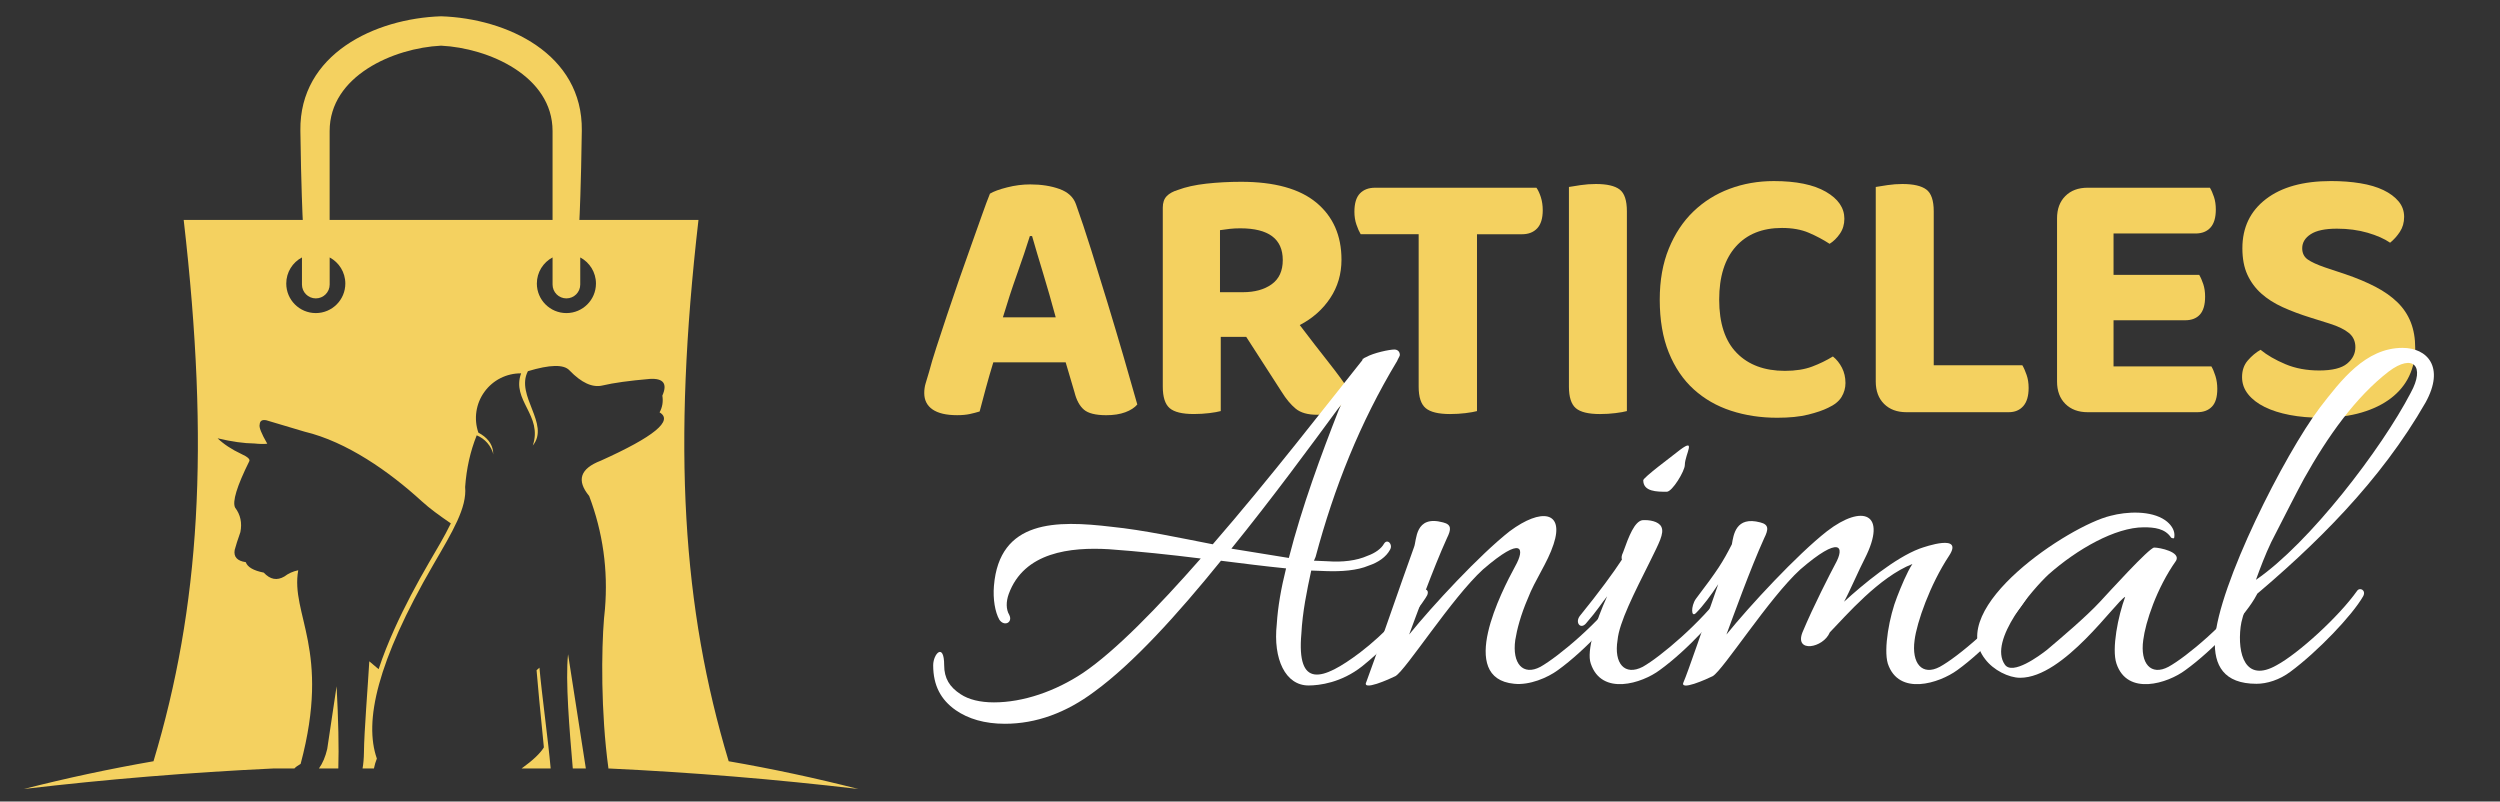
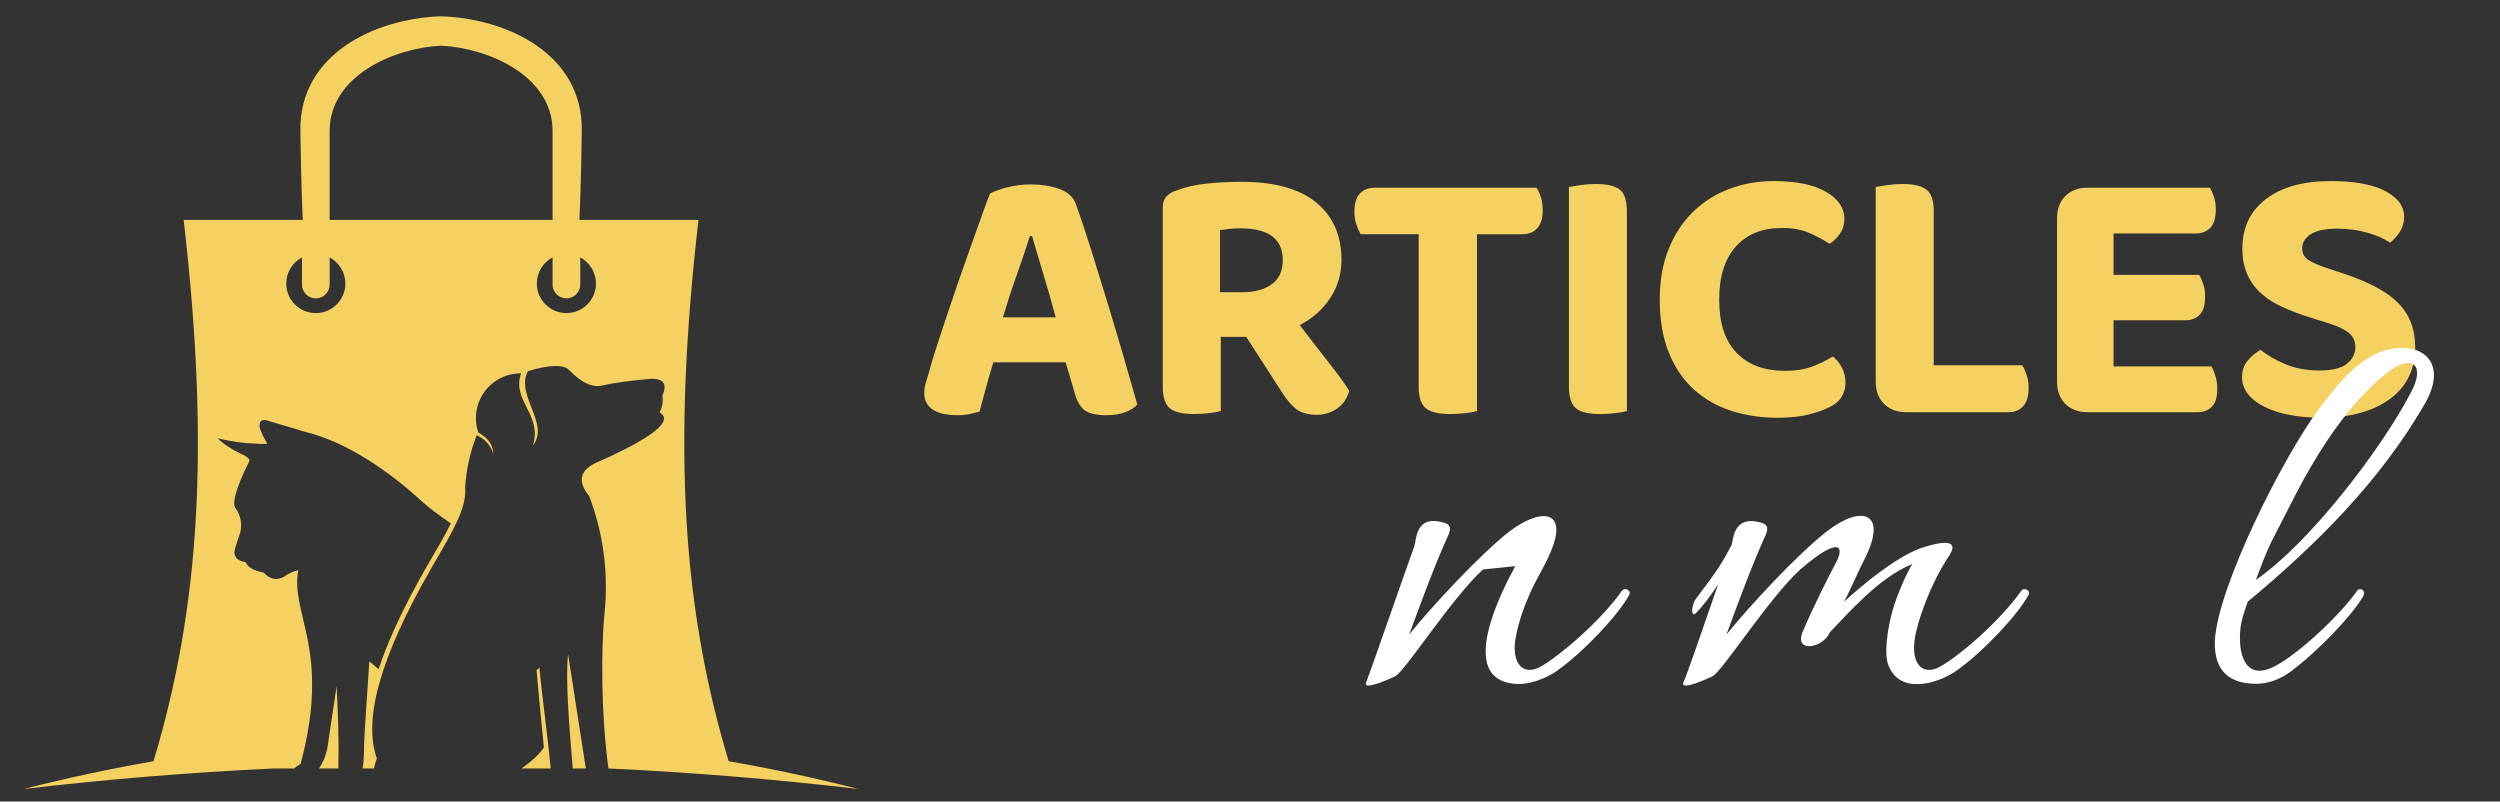
<svg xmlns="http://www.w3.org/2000/svg" version="1.1" id="Calque_1" x="0px" y="0px" width="174.667px" height="56px" viewBox="0 0 174.667 56" enable-background="new 0 0 174.667 56" xml:space="preserve">
  <rect x="0" y="0" width="174.667" height="56" fill="#333333" stroke="none" />
  <path fill-rule="evenodd" clip-rule="evenodd" fill="#F4D160" d="M23.031,15.367c0-3.203,0-5.273,0-6.212  c0-3.85,4.47-5.802,7.785-5.964c3.318,0.163,7.79,2.115,7.79,5.964c0,0.939,0,3.01,0,6.212H23.031L23.031,15.367z M42.553,53.692  c5.816,0.273,11.625,0.751,17.416,1.432c-2.999-0.766-6.021-1.411-9.059-1.938c-3.236-10.758-3.94-21.917-2.11-37.818h-8.319  c0.005-0.028,0.118-2.409,0.168-6.248c0.069-5.35-5.217-7.831-9.833-7.982c-4.612,0.152-9.899,2.633-9.83,7.982  c0.049,3.839,0.163,6.22,0.167,6.248h-8.319c1.831,15.901,1.126,27.061-2.11,37.818c-3.037,0.527-6.058,1.173-9.058,1.938  c5.791-0.681,11.599-1.158,17.416-1.432h1.485c0.094-0.104,0.24-0.21,0.437-0.321c2.133-7.985-0.722-10.426-0.167-13.529  c-0.374,0.077-0.694,0.225-0.963,0.432c-0.521,0.308-1.001,0.216-1.445-0.267c-0.717-0.141-1.137-0.385-1.258-0.73  c-0.601-0.088-0.859-0.373-0.774-0.855c0.077-0.295,0.209-0.708,0.398-1.244c0.128-0.649,0.007-1.22-0.367-1.71  c-0.21-0.415,0.122-1.498,0.992-3.251c0.062-0.133-0.122-0.3-0.553-0.497c-0.685-0.322-1.239-0.688-1.665-1.098  c0.993,0.236,1.849,0.356,2.568,0.362c0.363,0.039,0.664,0.045,0.903,0.017c-0.414-0.717-0.59-1.163-0.53-1.338  c0.012-0.256,0.164-0.356,0.457-0.302c1.546,0.466,2.438,0.732,2.674,0.797c2.955,0.706,5.926,2.791,8.183,4.855  c0.576,0.529,1.281,1.032,2.042,1.554c-0.448,0.926-1.003,1.838-1.517,2.724c-0.875,1.509-1.704,3.059-2.421,4.65  c-0.412,0.914-0.793,1.854-1.108,2.813c-0.216-0.188-0.435-0.368-0.651-0.55c-0.084,1.515-0.367,5.009-0.374,6.353  c-0.006,0.432-0.04,0.811-0.098,1.136h0.795c0.049-0.246,0.118-0.477,0.203-0.69l0.001-0.004c-0.903-2.581,0-6.745,3.942-13.541  c1.36-2.343,2.36-3.986,2.227-5.438c0.092-1.279,0.356-2.48,0.809-3.605c0.578,0.24,1.009,0.734,1.168,1.339  c-0.017-0.075-0.026-0.152-0.028-0.231c-0.073-0.536-0.416-0.97-1.025-1.297c-0.331-0.961-0.174-2.021,0.421-2.845  c0.594-0.824,1.551-1.307,2.566-1.296c-0.695,1.894,1.534,2.932,0.814,5.046c1.229-1.519-1.231-3.485-0.34-5.197  c1.538-0.465,2.505-0.486,2.902-0.059c0.842,0.875,1.616,1.228,2.321,1.055c0.752-0.179,1.851-0.332,3.295-0.456  c0.952-0.056,1.244,0.334,0.876,1.168c0.067,0.424,0.002,0.812-0.195,1.169c0.983,0.576-0.386,1.701-4.107,3.376  c-1.443,0.554-1.714,1.375-0.811,2.466c0.96,2.545,1.328,5.174,1.104,7.883l0,0l0,0.003c-0.019,0.228-0.042,0.458-0.068,0.686  c-0.177,2.158-0.232,6.495,0.311,10.469H42.553L42.553,53.692z M36.439,53.692c0.788-0.565,1.308-1.059,1.56-1.476  c-0.263-2.618-0.432-4.414-0.511-5.388c0.066-0.061,0.133-0.12,0.201-0.181c0.156,1.796,0.623,5.18,0.784,7.044H36.439  L36.439,53.692z M40.019,53.692c-0.227-2.641-0.527-6.181-0.33-7.982l1.242,7.982H40.019L40.019,53.692z M22.282,53.692  c0.258-0.362,0.452-0.814,0.58-1.362l0.655-4.383c0.125,2.367,0.166,4.283,0.12,5.745H22.282L22.282,53.692z M38.606,17.985v1.896  l0,0c0,0.534,0.432,0.967,0.967,0.967s0.967-0.433,0.967-0.967v-1.895c0.652,0.346,1.098,1.033,1.098,1.824  c0,1.14-0.925,2.064-2.065,2.064c-1.141,0-2.065-0.924-2.065-2.064C37.508,19.019,37.953,18.332,38.606,17.985L38.606,17.985z   M23.031,17.985c0.651,0.347,1.096,1.033,1.096,1.825c0,1.14-0.923,2.064-2.063,2.064c-1.141,0-2.064-0.924-2.064-2.064  c0-0.792,0.443-1.478,1.097-1.824v1.895c0,0.534,0.434,0.967,0.968,0.967c0.534,0,0.968-0.433,0.968-0.967l0,0V17.985z" />
  <g>
    <g>
      <path fill="#F4D160" d="M74.455,25.316h-5.056c-0.189,0.619-0.366,1.23-0.529,1.832c-0.164,0.603-0.306,1.135-0.426,1.6    c-0.224,0.068-0.456,0.129-0.697,0.181c-0.241,0.051-0.533,0.078-0.877,0.078c-0.757,0-1.329-0.134-1.715-0.4    c-0.387-0.266-0.581-0.649-0.581-1.148c0-0.24,0.034-0.473,0.103-0.696c0.069-0.223,0.146-0.481,0.232-0.774    c0.12-0.464,0.292-1.041,0.516-1.729c0.224-0.688,0.469-1.432,0.735-2.231s0.546-1.621,0.838-2.463s0.576-1.647,0.852-2.412    c0.275-0.765,0.524-1.466,0.748-2.103c0.223-0.636,0.413-1.144,0.567-1.522c0.258-0.155,0.658-0.301,1.2-0.438    c0.542-0.138,1.079-0.207,1.612-0.207c0.774,0,1.458,0.107,2.051,0.322c0.593,0.215,0.976,0.572,1.148,1.071    c0.327,0.912,0.679,1.969,1.058,3.173c0.378,1.204,0.761,2.442,1.148,3.715c0.387,1.273,0.761,2.528,1.123,3.767    c0.361,1.238,0.679,2.348,0.954,3.328c-0.189,0.224-0.469,0.404-0.838,0.542c-0.37,0.137-0.813,0.207-1.329,0.207    c-0.739,0-1.26-0.129-1.561-0.387c-0.301-0.258-0.521-0.662-0.658-1.212L74.455,25.316z M71.953,16.494    c-0.241,0.774-0.538,1.655-0.89,2.644c-0.353,0.989-0.684,1.999-0.993,3.031h3.689c-0.292-1.083-0.589-2.12-0.89-3.109    c-0.301-0.989-0.555-1.844-0.761-2.566H71.953z" />
      <path fill="#F4D160" d="M93.725,18.145c0,0.998-0.262,1.892-0.787,2.683c-0.525,0.792-1.234,1.419-2.128,1.883    c0.705,0.929,1.38,1.802,2.025,2.619c0.645,0.817,1.123,1.475,1.432,1.973c-0.155,0.551-0.443,0.968-0.864,1.251    c-0.422,0.284-0.882,0.425-1.38,0.425c-0.654,0-1.152-0.142-1.496-0.425c-0.344-0.284-0.671-0.675-0.98-1.174l-2.477-3.844h-1.78    v5.185c-0.189,0.052-0.456,0.099-0.8,0.142c-0.344,0.042-0.705,0.064-1.083,0.064c-0.809,0-1.372-0.138-1.689-0.413    c-0.318-0.275-0.478-0.774-0.478-1.497V14.507c0-0.344,0.09-0.61,0.271-0.799c0.181-0.189,0.442-0.335,0.787-0.438    c0.55-0.207,1.213-0.353,1.987-0.439c0.773-0.085,1.582-0.129,2.425-0.129c2.338,0,4.093,0.486,5.263,1.458    C93.14,15.131,93.725,16.459,93.725,18.145z M86.837,20.415c0.826,0,1.496-0.185,2.012-0.555c0.516-0.37,0.774-0.933,0.774-1.689    c0-1.479-0.989-2.219-2.967-2.219c-0.275,0-0.525,0.013-0.748,0.039c-0.224,0.026-0.447,0.056-0.671,0.09v4.334H86.837z" />
      <path fill="#F4D160" d="M103.193,16.365v12.357c-0.189,0.052-0.456,0.099-0.8,0.142c-0.344,0.042-0.705,0.064-1.083,0.064    c-0.809,0-1.376-0.138-1.703-0.413s-0.49-0.774-0.49-1.497V16.365h-4.05c-0.103-0.171-0.202-0.395-0.297-0.67    c-0.095-0.275-0.142-0.576-0.142-0.903c0-0.584,0.129-1.01,0.387-1.277c0.258-0.266,0.61-0.399,1.058-0.399h11.273    c0.121,0.172,0.225,0.396,0.311,0.67c0.086,0.275,0.129,0.577,0.129,0.903c0,0.568-0.129,0.989-0.387,1.264    c-0.258,0.275-0.611,0.413-1.059,0.413H103.193z" />
      <path fill="#F4D160" d="M111.783,28.928c-0.809,0-1.372-0.138-1.689-0.413c-0.318-0.275-0.478-0.774-0.478-1.497V13.063    c0.189-0.034,0.46-0.078,0.813-0.129c0.353-0.052,0.71-0.078,1.071-0.078c0.773,0,1.328,0.129,1.663,0.387    c0.336,0.258,0.503,0.765,0.503,1.522v13.956c-0.189,0.052-0.455,0.099-0.799,0.142C112.522,28.906,112.161,28.928,111.783,28.928    z" />
      <path fill="#F4D160" d="M128.86,15.281c0,0.396-0.103,0.744-0.31,1.045c-0.206,0.301-0.447,0.538-0.722,0.709    c-0.447-0.292-0.934-0.55-1.458-0.774c-0.524-0.223-1.147-0.335-1.87-0.335c-1.376,0-2.451,0.435-3.225,1.303    c-0.774,0.869-1.161,2.103-1.161,3.702c0,1.651,0.408,2.894,1.226,3.728c0.816,0.834,1.938,1.251,3.366,1.251    c0.739,0,1.372-0.099,1.896-0.296s1.01-0.434,1.457-0.709c0.259,0.207,0.469,0.469,0.633,0.787    c0.163,0.319,0.245,0.675,0.245,1.071c0,0.344-0.091,0.667-0.271,0.967c-0.181,0.301-0.494,0.555-0.941,0.761    c-0.344,0.172-0.809,0.331-1.393,0.477c-0.585,0.146-1.308,0.219-2.167,0.219c-1.152,0-2.228-0.163-3.225-0.49    c-0.998-0.326-1.866-0.825-2.605-1.496c-0.74-0.671-1.32-1.526-1.742-2.567c-0.421-1.04-0.632-2.274-0.632-3.702    c0-1.342,0.211-2.528,0.632-3.56c0.422-1.032,0.993-1.896,1.716-2.593c0.723-0.696,1.564-1.225,2.528-1.586    c0.963-0.361,1.995-0.542,3.096-0.542c1.564,0,2.777,0.25,3.638,0.748C128.431,13.897,128.86,14.525,128.86,15.281z" />
      <path fill="#F4D160" d="M131.634,28.219c-0.388-0.387-0.581-0.907-0.581-1.561V13.063c0.189-0.034,0.46-0.078,0.813-0.129    c0.353-0.052,0.701-0.078,1.045-0.078c0.774,0,1.333,0.129,1.677,0.387c0.344,0.258,0.516,0.765,0.516,1.522v10.757h6.191    c0.104,0.172,0.202,0.396,0.297,0.671s0.142,0.576,0.142,0.903c0,0.567-0.124,0.993-0.374,1.277    c-0.249,0.284-0.589,0.426-1.019,0.426h-7.146C132.54,28.799,132.021,28.605,131.634,28.219z" />
      <path fill="#F4D160" d="M144.3,28.219c-0.388-0.387-0.581-0.907-0.581-1.561V15.256c0-0.654,0.193-1.174,0.581-1.561    c0.387-0.387,0.906-0.58,1.561-0.58h8.538c0.104,0.172,0.198,0.387,0.284,0.645c0.086,0.258,0.129,0.551,0.129,0.877    c0,0.567-0.125,0.989-0.374,1.264c-0.249,0.275-0.598,0.413-1.045,0.413h-5.727v2.889h5.984c0.104,0.172,0.198,0.387,0.284,0.645    c0.086,0.258,0.129,0.55,0.129,0.877c0,0.567-0.12,0.985-0.361,1.251c-0.241,0.267-0.585,0.4-1.031,0.4h-5.005V25.6h6.836    c0.104,0.172,0.197,0.396,0.284,0.671c0.086,0.275,0.129,0.577,0.129,0.903c0,0.568-0.125,0.98-0.374,1.238    c-0.25,0.258-0.59,0.387-1.02,0.387h-7.661C145.206,28.799,144.687,28.605,144.3,28.219z" />
      <path fill="#F4D160" d="M162.035,25.884c0.911,0,1.561-0.159,1.947-0.478c0.388-0.318,0.581-0.701,0.581-1.148    c0-0.413-0.151-0.744-0.452-0.993c-0.301-0.249-0.752-0.468-1.354-0.658l-1.316-0.413c-0.722-0.224-1.376-0.469-1.96-0.735    c-0.585-0.267-1.084-0.584-1.496-0.955c-0.413-0.37-0.735-0.808-0.968-1.315s-0.349-1.123-0.349-1.845    c0-1.445,0.546-2.588,1.639-3.431c1.092-0.842,2.609-1.264,4.553-1.264c0.739,0,1.423,0.051,2.051,0.155    c0.628,0.103,1.165,0.262,1.612,0.477c0.447,0.215,0.8,0.477,1.058,0.787c0.259,0.31,0.388,0.671,0.388,1.083    c0,0.396-0.1,0.744-0.297,1.045c-0.198,0.301-0.426,0.555-0.684,0.761c-0.396-0.275-0.921-0.507-1.574-0.697    c-0.653-0.189-1.367-0.284-2.141-0.284c-0.825,0-1.437,0.129-1.832,0.387c-0.396,0.258-0.593,0.585-0.593,0.98    c0,0.344,0.129,0.606,0.387,0.787c0.258,0.181,0.662,0.366,1.213,0.555l1.393,0.464c0.809,0.275,1.518,0.572,2.128,0.89    c0.61,0.318,1.122,0.68,1.535,1.083c0.413,0.404,0.723,0.869,0.929,1.393c0.206,0.525,0.31,1.122,0.31,1.793    c0,0.722-0.142,1.38-0.426,1.974c-0.283,0.593-0.705,1.105-1.264,1.535c-0.56,0.43-1.247,0.766-2.063,1.006    c-0.817,0.241-1.759,0.361-2.825,0.361c-0.791,0-1.522-0.064-2.192-0.193c-0.671-0.129-1.252-0.313-1.742-0.555    c-0.489-0.241-0.877-0.537-1.16-0.89c-0.284-0.352-0.426-0.752-0.426-1.199c0-0.464,0.133-0.852,0.399-1.161    s0.563-0.559,0.891-0.748c0.464,0.378,1.045,0.714,1.741,1.006C160.371,25.738,161.158,25.884,162.035,25.884z" />
    </g>
  </g>
  <g>
-     <path fill="#FFFFFF" d="M65.966,46.474c0,0.918,0.382,1.529,1.146,2.026c0.573,0.382,1.376,0.573,2.332,0.573   c2.026,0,4.281-0.765,6.23-2.064c2.255-1.528,5.198-4.548,8.218-7.988c-2.141-0.268-4.319-0.497-6.422-0.649   c-2.675-0.153-5.924,0.19-6.995,3.134c-0.191,0.535-0.191,1.07,0.038,1.452c0.268,0.535-0.344,0.841-0.688,0.345   c-0.306-0.535-0.458-1.453-0.382-2.37c0.382-4.625,4.357-4.587,8.218-4.128c2.255,0.229,4.701,0.765,7.071,1.223   c4.013-4.625,7.989-9.785,10.435-12.843c0,0,0.038-0.038,0.038-0.115h0.038c0.077-0.076,0.115-0.076,0.191-0.115   c0.535-0.306,1.644-0.535,1.987-0.535c0.229,0,0.382,0.153,0.382,0.382c0,0.077-0.115,0.229-0.191,0.42   c-2.6,4.319-4.396,8.83-5.695,13.684l-0.115,0.268c0.344,0,0.65,0.039,0.956,0.039c1.032,0.076,2.026-0.039,2.79-0.383   c0.535-0.191,0.956-0.497,1.147-0.841c0.229-0.382,0.65,0.038,0.42,0.421c-0.268,0.496-0.803,0.879-1.491,1.108   c-0.803,0.344-1.911,0.42-2.981,0.382c-0.344,0-0.688-0.038-1.032-0.038c-0.306,1.414-0.611,2.905-0.688,4.396   c-0.344,3.86,1.453,3.325,4.09,1.338c1.758-1.338,3.249-3.02,4.243-4.357c0.153-0.153,0.649-0.114,0.458,0.344   c-0.115,0.268-1.834,2.791-4.548,4.97c-1.453,1.146-2.981,1.338-3.746,1.338c-1.605,0-2.484-1.835-2.217-4.281   c0.076-1.224,0.306-2.523,0.65-3.899c-1.529-0.152-3.02-0.344-4.549-0.535c-3.058,3.784-6.154,7.187-8.83,9.136   c-1.988,1.491-4.09,2.255-6.269,2.255c-1.414,0-2.561-0.344-3.44-0.955c-1.032-0.727-1.567-1.72-1.567-3.135   C65.201,45.671,65.966,44.868,65.966,46.474z M93.716,28.241c-2.217,3.02-4.893,6.651-7.683,10.091l4.014,0.65   c0.917-3.593,2.293-7.301,3.478-10.32C93.601,28.509,93.639,28.395,93.716,28.241z" />
-     <path fill="#FFFFFF" d="M103.612,39.785c-2.179,1.987-5.389,7.033-6.116,7.453c-0.382,0.191-2.408,1.108-2.026,0.383   c0.306-0.765,2.561-7.301,3.326-9.403c0.191-0.459,0.038-2.255,2.026-1.72c0.611,0.152,0.573,0.496,0.268,1.108   c-0.956,2.102-2.179,5.504-2.638,6.727c1.605-1.987,4.931-5.58,7.033-7.224c2.217-1.644,3.822-1.376,3.058,0.917   c-0.42,1.3-1.3,2.484-1.796,3.784c-0.497,1.146-0.765,2.179-0.88,2.905c-0.229,1.644,0.535,2.522,1.759,1.873   c1.223-0.688,4.128-3.097,5.695-5.313c0.191-0.268,0.688-0.038,0.497,0.306c-0.727,1.338-3.059,3.861-4.97,5.237   c-0.726,0.535-1.987,1.07-3.058,0.955c-4.013-0.382-0.879-6.46,0.076-8.218C106.556,38.332,106.402,37.377,103.612,39.785z" />
-     <path fill="#FFFFFF" d="M113.396,38.6c0.421-1.185,0.803-2.141,1.338-2.255c0.497-0.038,1.146,0.076,1.338,0.459   c0.229,0.458-0.191,1.185-0.765,2.369c-1.146,2.294-2.179,4.319-2.293,5.543c-0.268,1.644,0.497,2.522,1.758,1.873   c1.224-0.688,4.09-3.097,5.695-5.313c0.191-0.268,0.65-0.038,0.459,0.306c-0.727,1.338-3.058,3.861-4.969,5.237   c-1.224,0.917-4.052,1.834-4.816-0.459c-0.306-0.879,0.344-2.943,1.146-4.701c-0.344,0.42-0.688,0.993-1.49,1.911   c-0.383,0.42-0.765-0.077-0.421-0.535c1.338-1.644,2.37-3.059,2.943-3.938C113.281,38.982,113.281,38.829,113.396,38.6z    M116.453,34.357c-0.688,0-1.644,0-1.644-0.803c0-0.191,2.064-1.721,2.294-1.911c1.567-1.262,0.611,0.076,0.611,0.841   C117.715,32.904,116.836,34.357,116.453,34.357z" />
+     <path fill="#FFFFFF" d="M103.612,39.785c-2.179,1.987-5.389,7.033-6.116,7.453c-0.382,0.191-2.408,1.108-2.026,0.383   c0.306-0.765,2.561-7.301,3.326-9.403c0.191-0.459,0.038-2.255,2.026-1.72c0.611,0.152,0.573,0.496,0.268,1.108   c-0.956,2.102-2.179,5.504-2.638,6.727c1.605-1.987,4.931-5.58,7.033-7.224c2.217-1.644,3.822-1.376,3.058,0.917   c-0.42,1.3-1.3,2.484-1.796,3.784c-0.497,1.146-0.765,2.179-0.88,2.905c-0.229,1.644,0.535,2.522,1.759,1.873   c1.223-0.688,4.128-3.097,5.695-5.313c0.191-0.268,0.688-0.038,0.497,0.306c-0.727,1.338-3.059,3.861-4.97,5.237   c-0.726,0.535-1.987,1.07-3.058,0.955c-4.013-0.382-0.879-6.46,0.076-8.218z" />
    <path fill="#FFFFFF" d="M118.517,42.805c-0.382,0.42-0.382-0.459-0.038-0.956c1.567-2.063,1.873-2.561,2.522-3.822   c0.114-0.649,0.268-1.987,1.987-1.528c0.612,0.152,0.573,0.496,0.268,1.108c-0.955,2.102-2.179,5.504-2.637,6.727   c1.605-1.987,4.931-5.58,7.033-7.224c2.484-1.911,4.242-1.262,2.637,1.911c-0.382,0.727-1.108,2.408-1.452,3.02   c1.338-1.224,3.555-3.058,5.274-3.708c0.421-0.152,3.097-1.07,2.064,0.497c-1.338,2.026-2.255,4.663-2.408,5.887   c-0.229,1.644,0.535,2.522,1.758,1.873c1.262-0.688,4.129-3.097,5.695-5.313c0.191-0.268,0.688-0.038,0.497,0.306   c-0.726,1.338-3.058,3.861-4.969,5.237c-1.262,0.917-4.09,1.834-4.854-0.459c-0.306-1.032,0.115-3.325,0.65-4.663   c0.268-0.688,0.688-1.721,1.069-2.294c-2.331,0.918-4.625,3.594-5.771,4.778c-0.458,1.108-2.484,1.452-1.911,0   c0.765-1.835,1.949-4.128,2.294-4.778c0.688-1.223,0.344-2.025-2.446,0.383c-2.179,1.987-5.39,7.033-6.116,7.453   c-0.382,0.191-2.408,1.108-2.025,0.383c0.229-0.497,1.452-4.052,2.408-6.805C119.549,41.581,118.976,42.346,118.517,42.805z" />
-     <path fill="#FFFFFF" d="M138.697,46.054c-2.829-3.593,5.886-9.327,8.753-10.015c1.146-0.306,2.828-0.382,3.822,0.306   c0.382,0.268,0.649,0.649,0.649,1.032c0,0.268-0.038,0.268-0.229,0.191c-0.42-0.65-1.185-0.727-1.911-0.727   c-1.987,0-4.663,1.529-6.65,3.287c-1.07,0.994-4.243,4.625-3.058,6.307c0.535,0.765,2.408-0.611,2.943-1.032   c0.993-0.841,2.714-2.293,3.707-3.363c0.535-0.573,3.44-3.784,3.784-3.784c0.383,0,1.873,0.306,1.529,0.917   c-1.376,1.95-2.141,4.319-2.294,5.543c-0.229,1.644,0.535,2.522,1.759,1.873c1.261-0.688,4.128-3.097,5.695-5.313   c0.19-0.268,0.649-0.038,0.458,0.306c-0.688,1.338-3.058,3.861-4.969,5.237c-1.223,0.917-4.052,1.834-4.816-0.459   c-0.344-1.032,0.115-3.325,0.612-4.663c-0.65,0.306-4.281,5.657-7.339,5.657C140.341,47.354,139.271,46.818,138.697,46.054z" />
    <path fill="#FFFFFF" d="M156.545,43.798c-0.229,1.873,0.306,3.938,2.522,2.676c1.49-0.803,4.319-3.363,5.619-5.198   c0.19-0.268,0.649-0.038,0.42,0.383c-0.765,1.338-3.172,3.86-5.084,5.274c-0.764,0.573-1.644,0.841-2.369,0.841   c-2.294,0-2.981-1.3-2.905-3.058c0.229-3.822,4.854-12.958,7.339-16.245c1.452-1.873,3.173-4.166,5.771-4.166   c1.721,0,2.981,1.337,1.605,3.822c-3.134,5.466-7.645,9.938-12.422,13.913C156.774,42.805,156.583,43.416,156.545,43.798z    M157.615,40.511c3.745-2.561,8.791-9.173,10.816-13.072c1.032-1.873,0.153-2.752-1.528-1.491   c-2.332,1.796-4.281,4.549-5.925,7.491c-0.421,0.765-1.414,2.714-2.293,4.435C158.265,38.753,157.921,39.67,157.615,40.511z" />
  </g>
</svg>